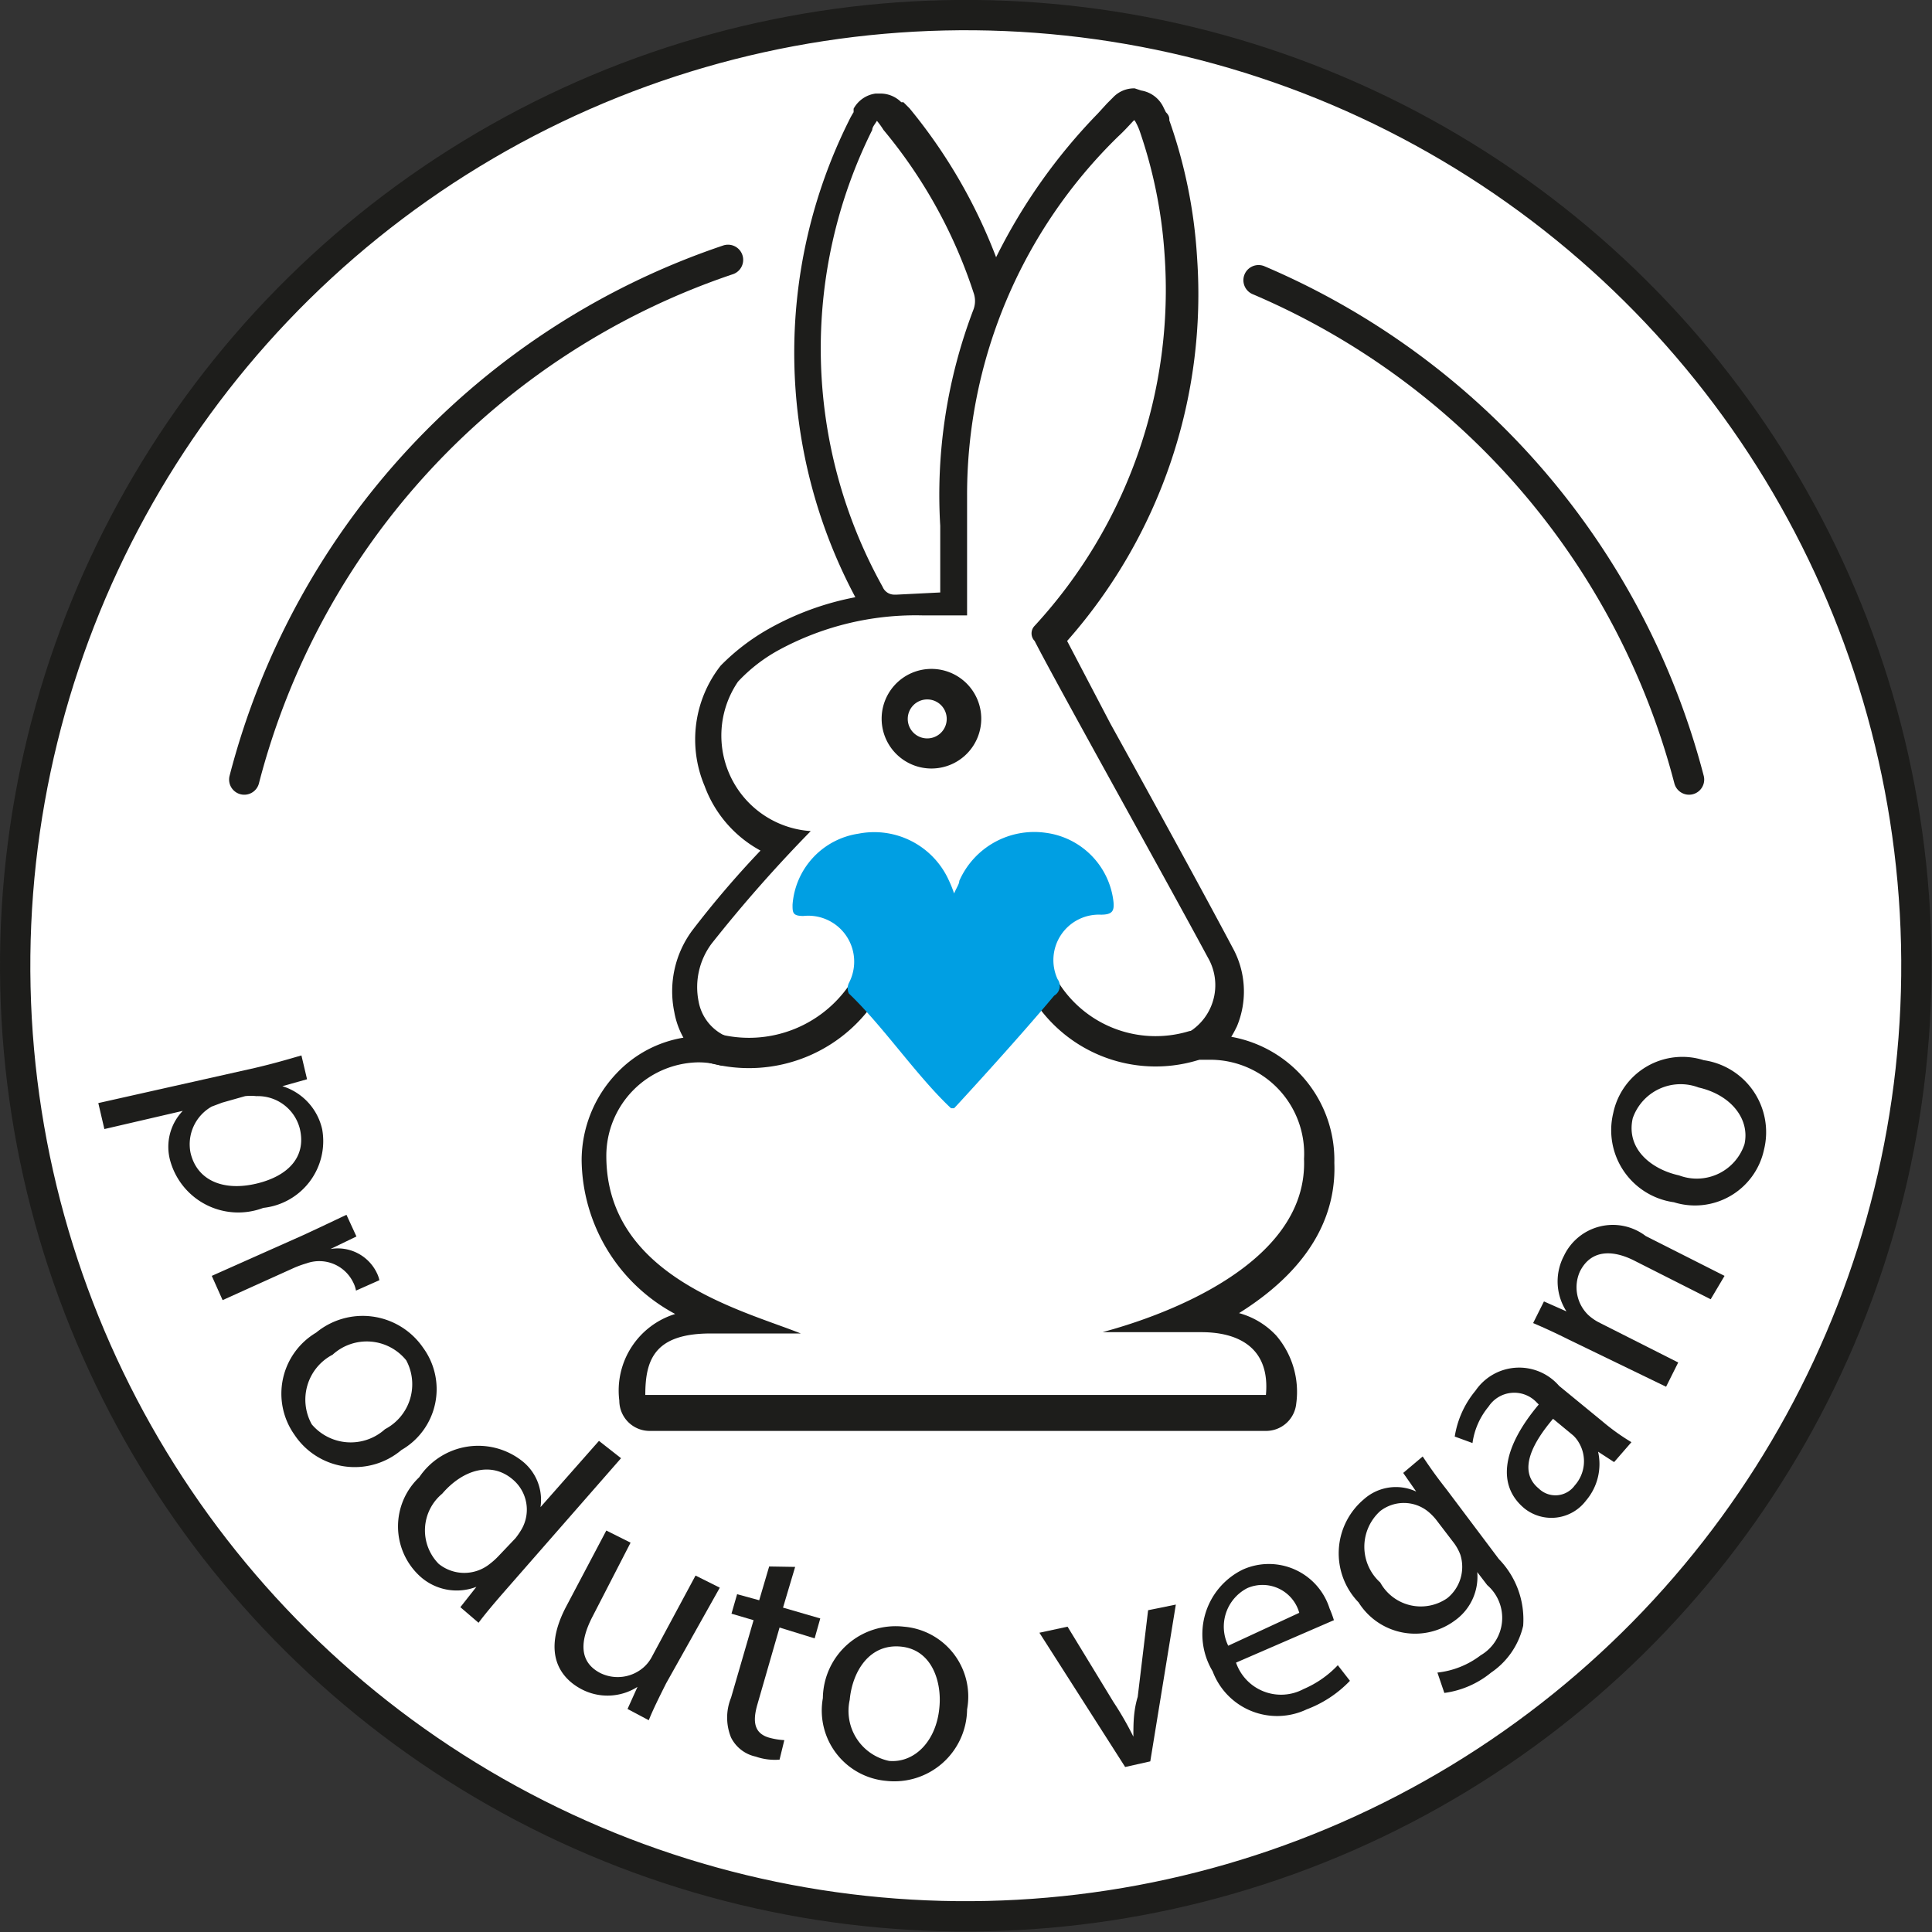
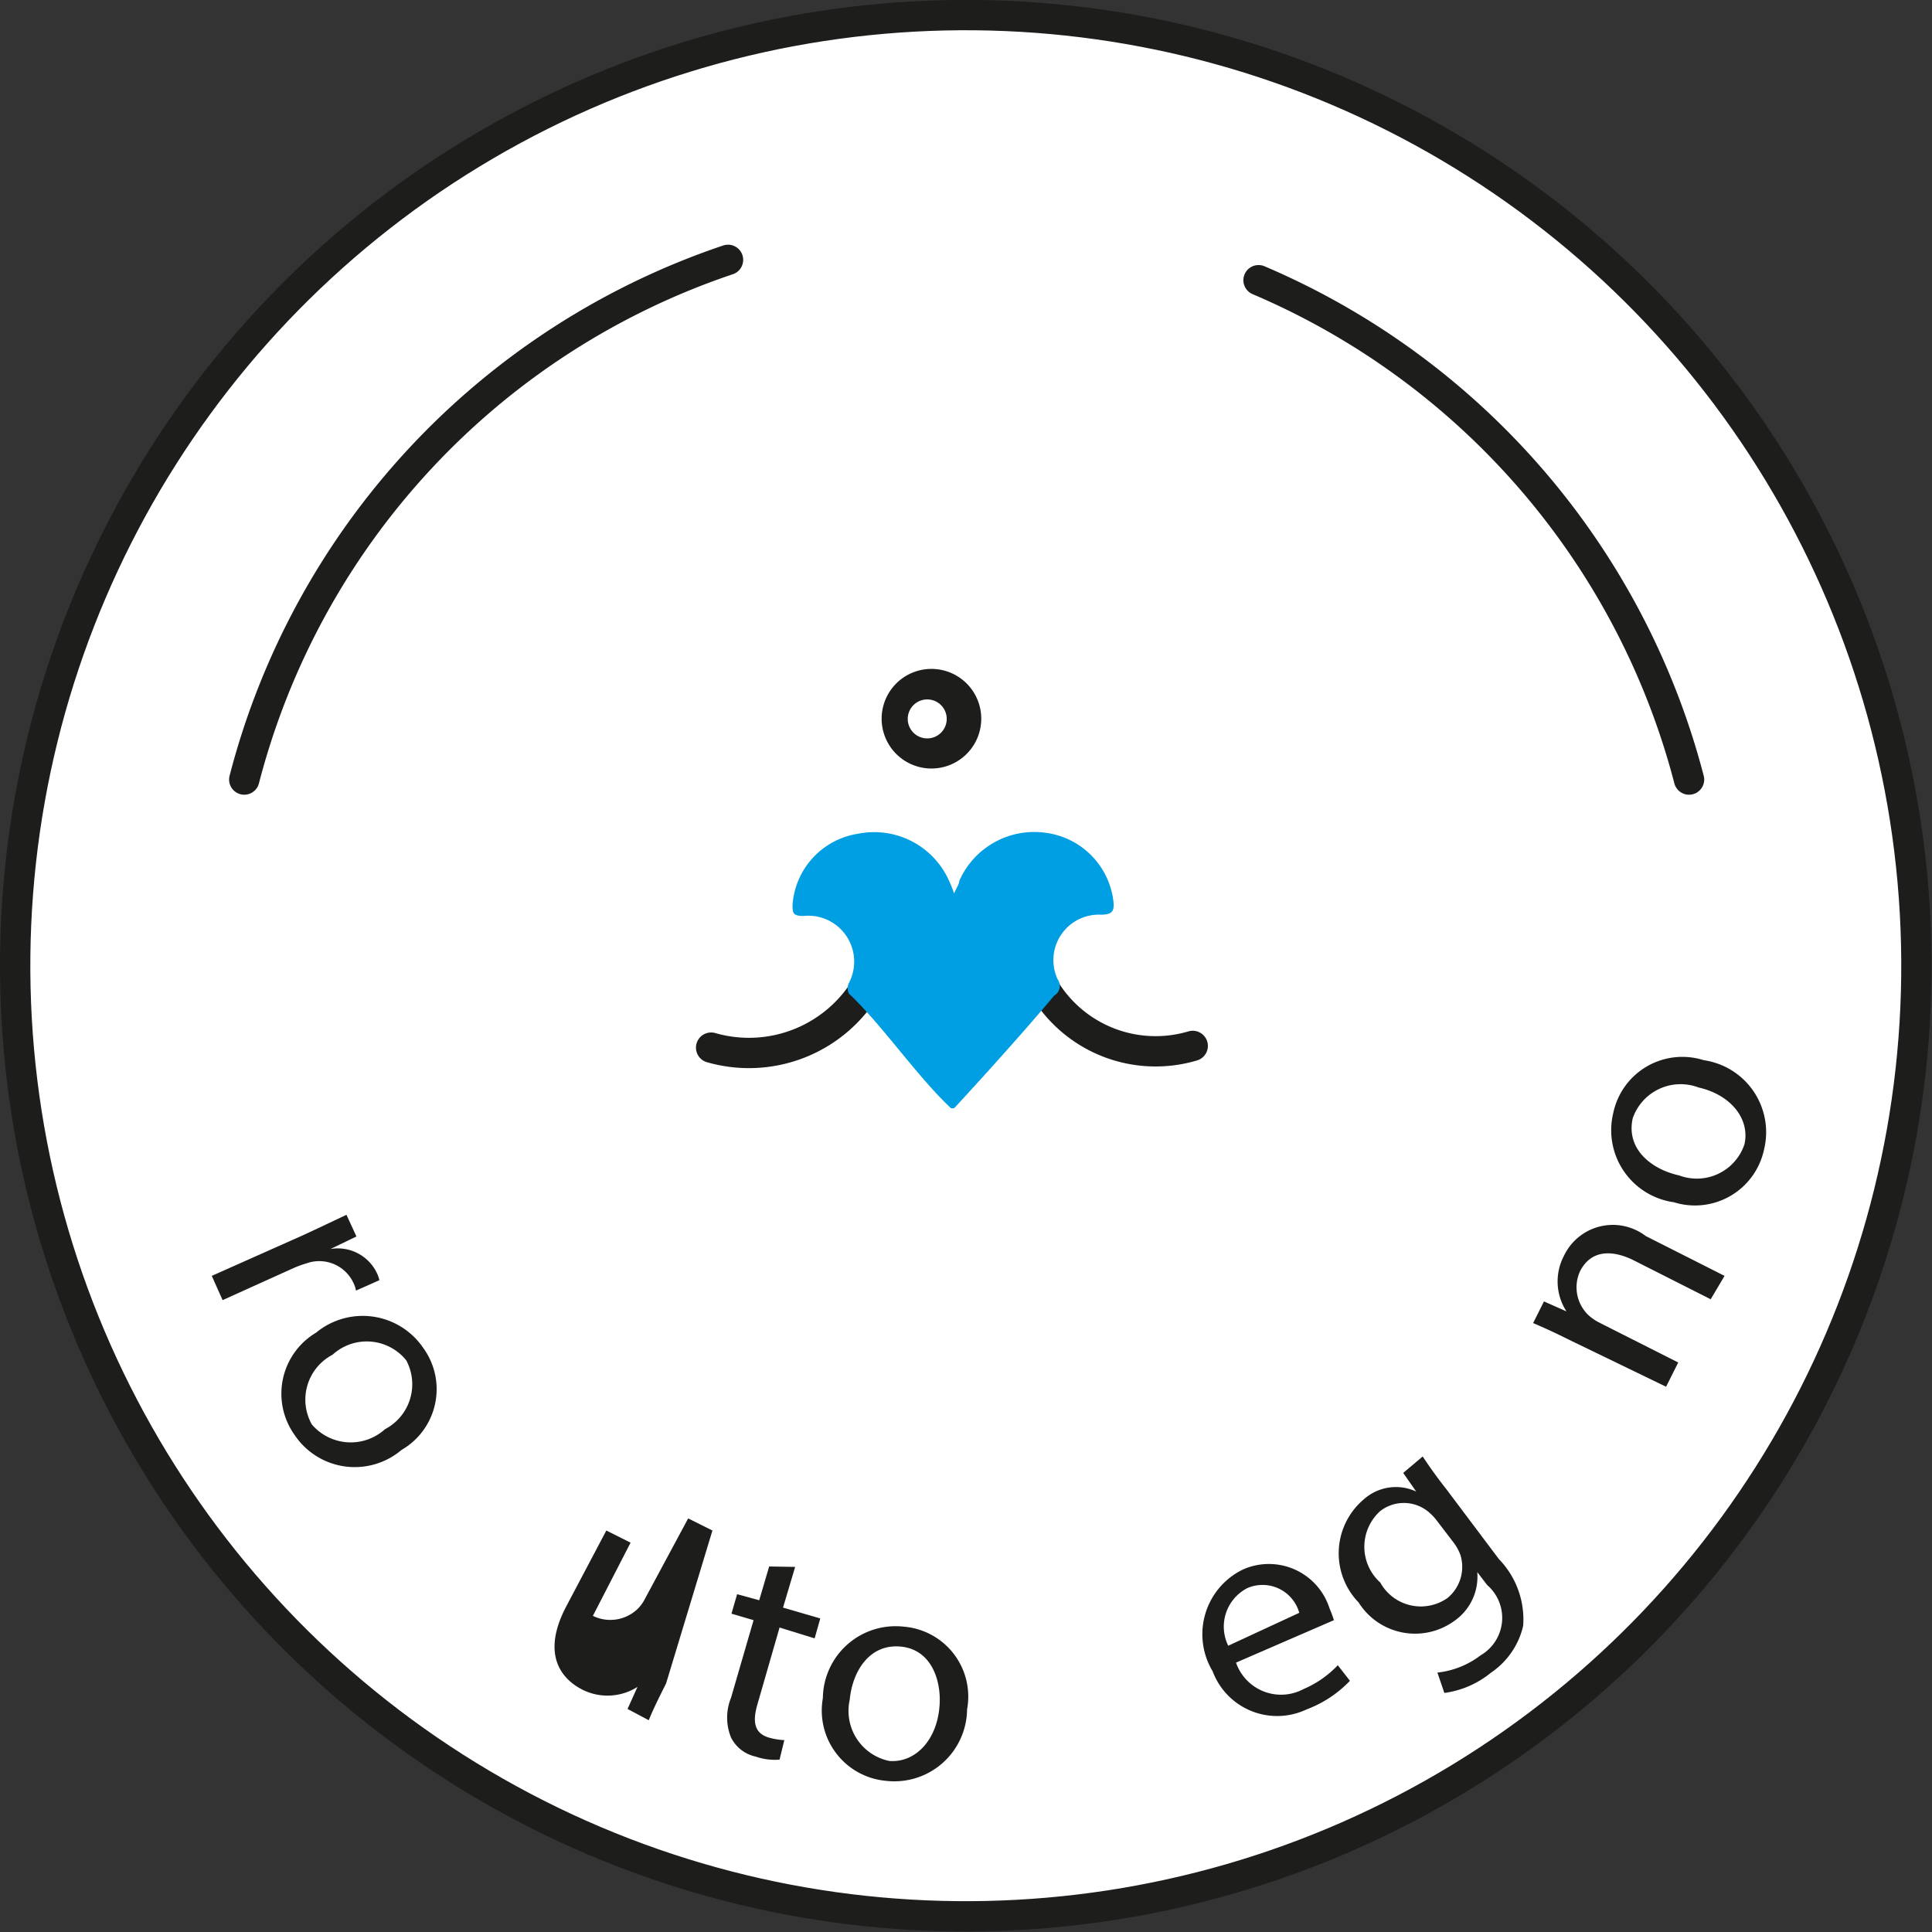
<svg xmlns="http://www.w3.org/2000/svg" id="Camada_1" data-name="Camada 1" viewBox="0 0 44.61 44.61">
  <rect x="0" y="0" width="44.61" height="44.61" fill="#333333" stroke="none" />
  <defs>
    <style>.cls-1{fill:#fff;}.cls-1,.cls-3{stroke:#1d1d1b;stroke-linecap:round;stroke-linejoin:round;stroke-width:0.7px;}.cls-2{fill:#1d1d1b;}.cls-3{fill:none;}.cls-4{fill:#009fe3;}</style>
  </defs>
  <circle class="cls-1" cx="22.3" cy="22.3" r="21.95" transform="translate(-0.5 0.51) rotate(-1.3)" />
-   <path class="cls-2" d="M5.88,24.66c.43-.1.77-.2,1.08-.29l.13.55-.57.16h0a1.35,1.35,0,0,1,.92,1,1.55,1.55,0,0,1-1.36,1.81,1.63,1.63,0,0,1-2.15-1.09,1.2,1.2,0,0,1,.29-1.15h0l-1.81.42-.14-.6Zm-.75.8-.24.09a1,1,0,0,0-.49,1.07c.15.64.76.89,1.52.71s1.16-.64,1-1.28a1,1,0,0,0-1-.74,1.18,1.18,0,0,0-.26,0Z" />
  <path class="cls-2" d="M7,28.52c.37-.17.68-.32,1-.47l.23.5-.6.29v0a1,1,0,0,1,1.07.55.7.7,0,0,1,.06.17l-.54.24a.69.69,0,0,0-.07-.2.87.87,0,0,0-1.07-.43,2.43,2.43,0,0,0-.28.1l-1.66.75-.25-.56Z" />
  <path class="cls-2" d="M9.27,33.48a1.67,1.67,0,0,1-2.47-.35,1.64,1.64,0,0,1,.5-2.36,1.69,1.69,0,0,1,2.47.35A1.62,1.62,0,0,1,9.27,33.48Zm-1.59-2.2a1.17,1.17,0,0,0-.48,1.61A1.18,1.18,0,0,0,8.89,33a1.17,1.17,0,0,0,.49-1.59A1.17,1.17,0,0,0,7.68,31.28Z" />
-   <path class="cls-2" d="M14.34,33.67l-2.73,3.12c-.2.23-.42.49-.56.68l-.42-.36.37-.47h0a1.26,1.26,0,0,1-1.32-.26,1.56,1.56,0,0,1,0-2.27,1.64,1.64,0,0,1,2.37-.38,1.14,1.14,0,0,1,.43,1.07h0l1.35-1.53ZM11.9,35.52a1.7,1.7,0,0,0,.15-.22.91.91,0,0,0-.2-1.13c-.49-.43-1.15-.25-1.64.32a1.1,1.1,0,0,0-.08,1.62.94.94,0,0,0,1.18,0,1.62,1.62,0,0,0,.2-.18Z" />
-   <path class="cls-2" d="M15.38,38.87c-.16.32-.3.6-.4.85l-.49-.26.23-.51h0a1.29,1.29,0,0,1-1.3.05c-.47-.25-.91-.81-.36-1.88L14,35.34l.56.28-.87,1.69c-.3.57-.33,1.06.17,1.32a.91.91,0,0,0,1-.13.86.86,0,0,0,.2-.26l1-1.86.56.28Z" />
+   <path class="cls-2" d="M15.38,38.87c-.16.32-.3.6-.4.85l-.49-.26.23-.51h0a1.29,1.29,0,0,1-1.3.05c-.47-.25-.91-.81-.36-1.88L14,35.34l.56.28-.87,1.69a.91.91,0,0,0,1-.13.86.86,0,0,0,.2-.26l1-1.86.56.28Z" />
  <path class="cls-2" d="M18.36,36.18l-.28.94.86.25-.13.46L18,37.58l-.51,1.77c-.12.41-.07.67.26.77a1.64,1.64,0,0,0,.36.06l-.11.45a1.34,1.34,0,0,1-.55-.07.83.83,0,0,1-.57-.44,1.22,1.22,0,0,1,0-.92l.52-1.79-.51-.15.13-.45.51.14.23-.78Z" />
  <path class="cls-2" d="M22.33,39.47a1.68,1.68,0,0,1-1.87,1.65A1.63,1.63,0,0,1,19,39.21a1.68,1.68,0,0,1,1.87-1.65A1.62,1.62,0,0,1,22.33,39.47Zm-2.71-.22a1.18,1.18,0,0,0,.91,1.41c.59.05,1.09-.46,1.16-1.23.06-.58-.16-1.34-.89-1.41S19.68,38.6,19.62,39.25Z" />
-   <path class="cls-2" d="M24.65,37.56l1.06,1.74a7.4,7.4,0,0,1,.46.8h0c0-.29,0-.59.1-.92l.24-2,.64-.13-.59,3.62-.58.13L24,37.7Z" />
  <path class="cls-2" d="M28.54,38.39A1.1,1.1,0,0,0,30.1,39a2.36,2.36,0,0,0,.79-.55l.28.36a2.69,2.69,0,0,1-1,.66A1.59,1.59,0,0,1,28,38.59a1.66,1.66,0,0,1,.7-2.35,1.47,1.47,0,0,1,2,.9,2.51,2.51,0,0,1,.1.27ZM30,37.24a.88.88,0,0,0-1.2-.57A1,1,0,0,0,28.36,38Z" />
  <path class="cls-2" d="M32.85,33.63c.14.21.29.43.55.76L34.61,36a2,2,0,0,1,.56,1.54,1.79,1.79,0,0,1-.74,1.08,2.15,2.15,0,0,1-1.08.47l-.16-.47a2,2,0,0,0,1-.4,1,1,0,0,0,.15-1.62l-.23-.3h0a1.24,1.24,0,0,1-.52,1.12A1.54,1.54,0,0,1,31.37,37a1.63,1.63,0,0,1,.12-2.38,1.11,1.11,0,0,1,1.21-.18h0l-.3-.43Zm.31,1.46a1.26,1.26,0,0,0-.2-.2.89.89,0,0,0-1.09,0,1.11,1.11,0,0,0,0,1.65,1.07,1.07,0,0,0,1.55.36.93.93,0,0,0,.3-1,1.11,1.11,0,0,0-.17-.3Z" />
-   <path class="cls-2" d="M37.27,33.76l-.37-.24v0a1.3,1.3,0,0,1-.28,1.13,1,1,0,0,1-1.42.18c-.64-.53-.52-1.39.33-2.4l-.05-.05a.71.71,0,0,0-1.11.1,1.67,1.67,0,0,0-.37.84l-.41-.15a2.19,2.19,0,0,1,.48-1.06A1.22,1.22,0,0,1,36,32l1,.82a5,5,0,0,0,.67.48Zm-1.41-1c-.44.52-.84,1.19-.33,1.61a.55.55,0,0,0,.83-.07.84.84,0,0,0,.09-1,.7.7,0,0,0-.13-.16Z" />
  <path class="cls-2" d="M36.24,30.94c-.32-.16-.58-.28-.84-.39l.25-.5.52.23h0A1.27,1.27,0,0,1,36.11,29,1.25,1.25,0,0,1,38,28.54l1.82.92L39.5,30l-1.76-.89c-.49-.25-1-.27-1.26.25a.89.89,0,0,0,.19,1,1.13,1.13,0,0,0,.24.17l1.84.93-.28.56Z" />
  <path class="cls-2" d="M39.34,24.48a1.68,1.68,0,0,1,1.39,2.07,1.63,1.63,0,0,1-2.08,1.21,1.68,1.68,0,0,1-1.4-2.06A1.63,1.63,0,0,1,39.34,24.48Zm-.57,2.66a1.16,1.16,0,0,0,1.51-.72c.13-.58-.31-1.14-1.06-1.31a1.17,1.17,0,0,0-1.52.71C37.54,26.53,38.13,27,38.77,27.14Z" />
-   <path class="cls-2" d="M26.2,2.78a1.45,1.45,0,0,1,.11.23,10.92,10.92,0,0,1,.58,2.87,11.45,11.45,0,0,1-3,8.57.25.25,0,0,0,0,.35c.51,1,3,5.45,4,7.31A1.27,1.27,0,0,1,27,24s0,0-.06.06c0,.38.14.47.31.47a3.38,3.38,0,0,0,.38-.06l.28,0a2.17,2.17,0,0,1,2.2,2.29c.11,2.83-4.44,3.93-4.65,4,.49,0,.94,0,2.28,0,.87,0,1.59.37,1.49,1.45H14.9c0-.81.21-1.42,1.51-1.42h2.08C17.17,30.26,14,29.49,14,26.69a2.16,2.16,0,0,1,2.1-2.16,1.87,1.87,0,0,1,.57.08c.11-.12.38-.11.5-.51l-.05,0L17,24a1.09,1.09,0,0,1-.87-.88,1.68,1.68,0,0,1,.3-1.33,32.77,32.77,0,0,1,2.29-2.6,2.21,2.21,0,0,1-1.68-3.45A3.73,3.73,0,0,1,18,15a6.62,6.62,0,0,1,3.32-.79c.23,0,.47,0,.71,0l.3,0c0-.12,0-.22,0-.32V11.44a11.55,11.55,0,0,1,3.49-8.29c.12-.11.23-.23.36-.37m-5.94,0A1.82,1.82,0,0,1,20.4,3a11.4,11.4,0,0,1,2.08,3.76.56.56,0,0,1,0,.38,12,12,0,0,0-.77,5c0,.51,0,1,0,1.54l-1,.05h-.05a.29.29,0,0,1-.28-.18A11.31,11.31,0,0,1,20.14,3c0-.07.07-.14.12-.23m5.94-.73a.67.67,0,0,0-.5.21l-.14.14-.21.23A13.09,13.09,0,0,0,23,5.94a12.27,12.27,0,0,0-2-3.44l-.14-.14-.05,0a.68.68,0,0,0-.49-.2h-.1a.68.68,0,0,0-.51.35l0,.08a2,2,0,0,0-.11.2,12,12,0,0,0,.15,11,6.57,6.57,0,0,0-2,.73,5,5,0,0,0-1.11.85,2.76,2.76,0,0,0-.37,2.78,2.79,2.79,0,0,0,1.29,1.49,22.45,22.45,0,0,0-1.58,1.85,2.36,2.36,0,0,0-.41,1.88,1.88,1.88,0,0,0,.21.59,2.73,2.73,0,0,0-1.55.83,2.92,2.92,0,0,0-.8,2,4.08,4.08,0,0,0,2.16,3.55,1.85,1.85,0,0,0-1.29,2,.7.7,0,0,0,.7.7H29.23a.7.7,0,0,0,.7-.63,2,2,0,0,0-.46-1.57,1.83,1.83,0,0,0-.86-.52c1.82-1.14,2.24-2.44,2.2-3.47a2.89,2.89,0,0,0-2.38-2.91c.05-.08.09-.16.13-.24a2.09,2.09,0,0,0-.1-1.82c-.63-1.19-1.84-3.4-2.82-5.17l-1-1.91a12.09,12.09,0,0,0,3-8.86A11.56,11.56,0,0,0,27,2.78c0-.06,0-.11-.08-.19l-.05-.1a.69.69,0,0,0-.52-.4Z" />
  <path class="cls-3" d="M27.54,24.15a3,3,0,0,1-3.48-1.42" />
  <path class="cls-3" d="M16.42,24.19a3.16,3.16,0,0,0,3.64-1.51" />
  <path class="cls-4" d="M24.15,19.23a1.89,1.89,0,0,0-2,1.11c0,.07-.06.15-.12.29a2.63,2.63,0,0,0-.12-.3,1.89,1.89,0,0,0-2.09-1.08,1.79,1.79,0,0,0-1.52,1.64c0,.18,0,.26.25.26a1.06,1.06,0,0,1,1.05,1.55.28.28,0,0,0,0,.24c.78.74,1.57,1.91,2.36,2.65l.07,0c.05-.05,1.45-1.57,2.31-2.6a.26.26,0,0,0,.08-.38,1.05,1.05,0,0,1,1-1.49c.27,0,.31-.09.29-.3A1.81,1.81,0,0,0,24.15,19.23Z" />
  <path class="cls-2" d="M21.4,16.15a.45.45,0,1,1-.44.44.45.45,0,0,1,.44-.44m0-.7a1.15,1.15,0,0,0,0,2.29,1.15,1.15,0,1,0,0-2.29Z" />
  <path class="cls-3" d="M5.64,18A17.21,17.21,0,0,1,16.81,6" />
  <path class="cls-3" d="M29.06,6.47A17.26,17.26,0,0,1,39,18" />
</svg>